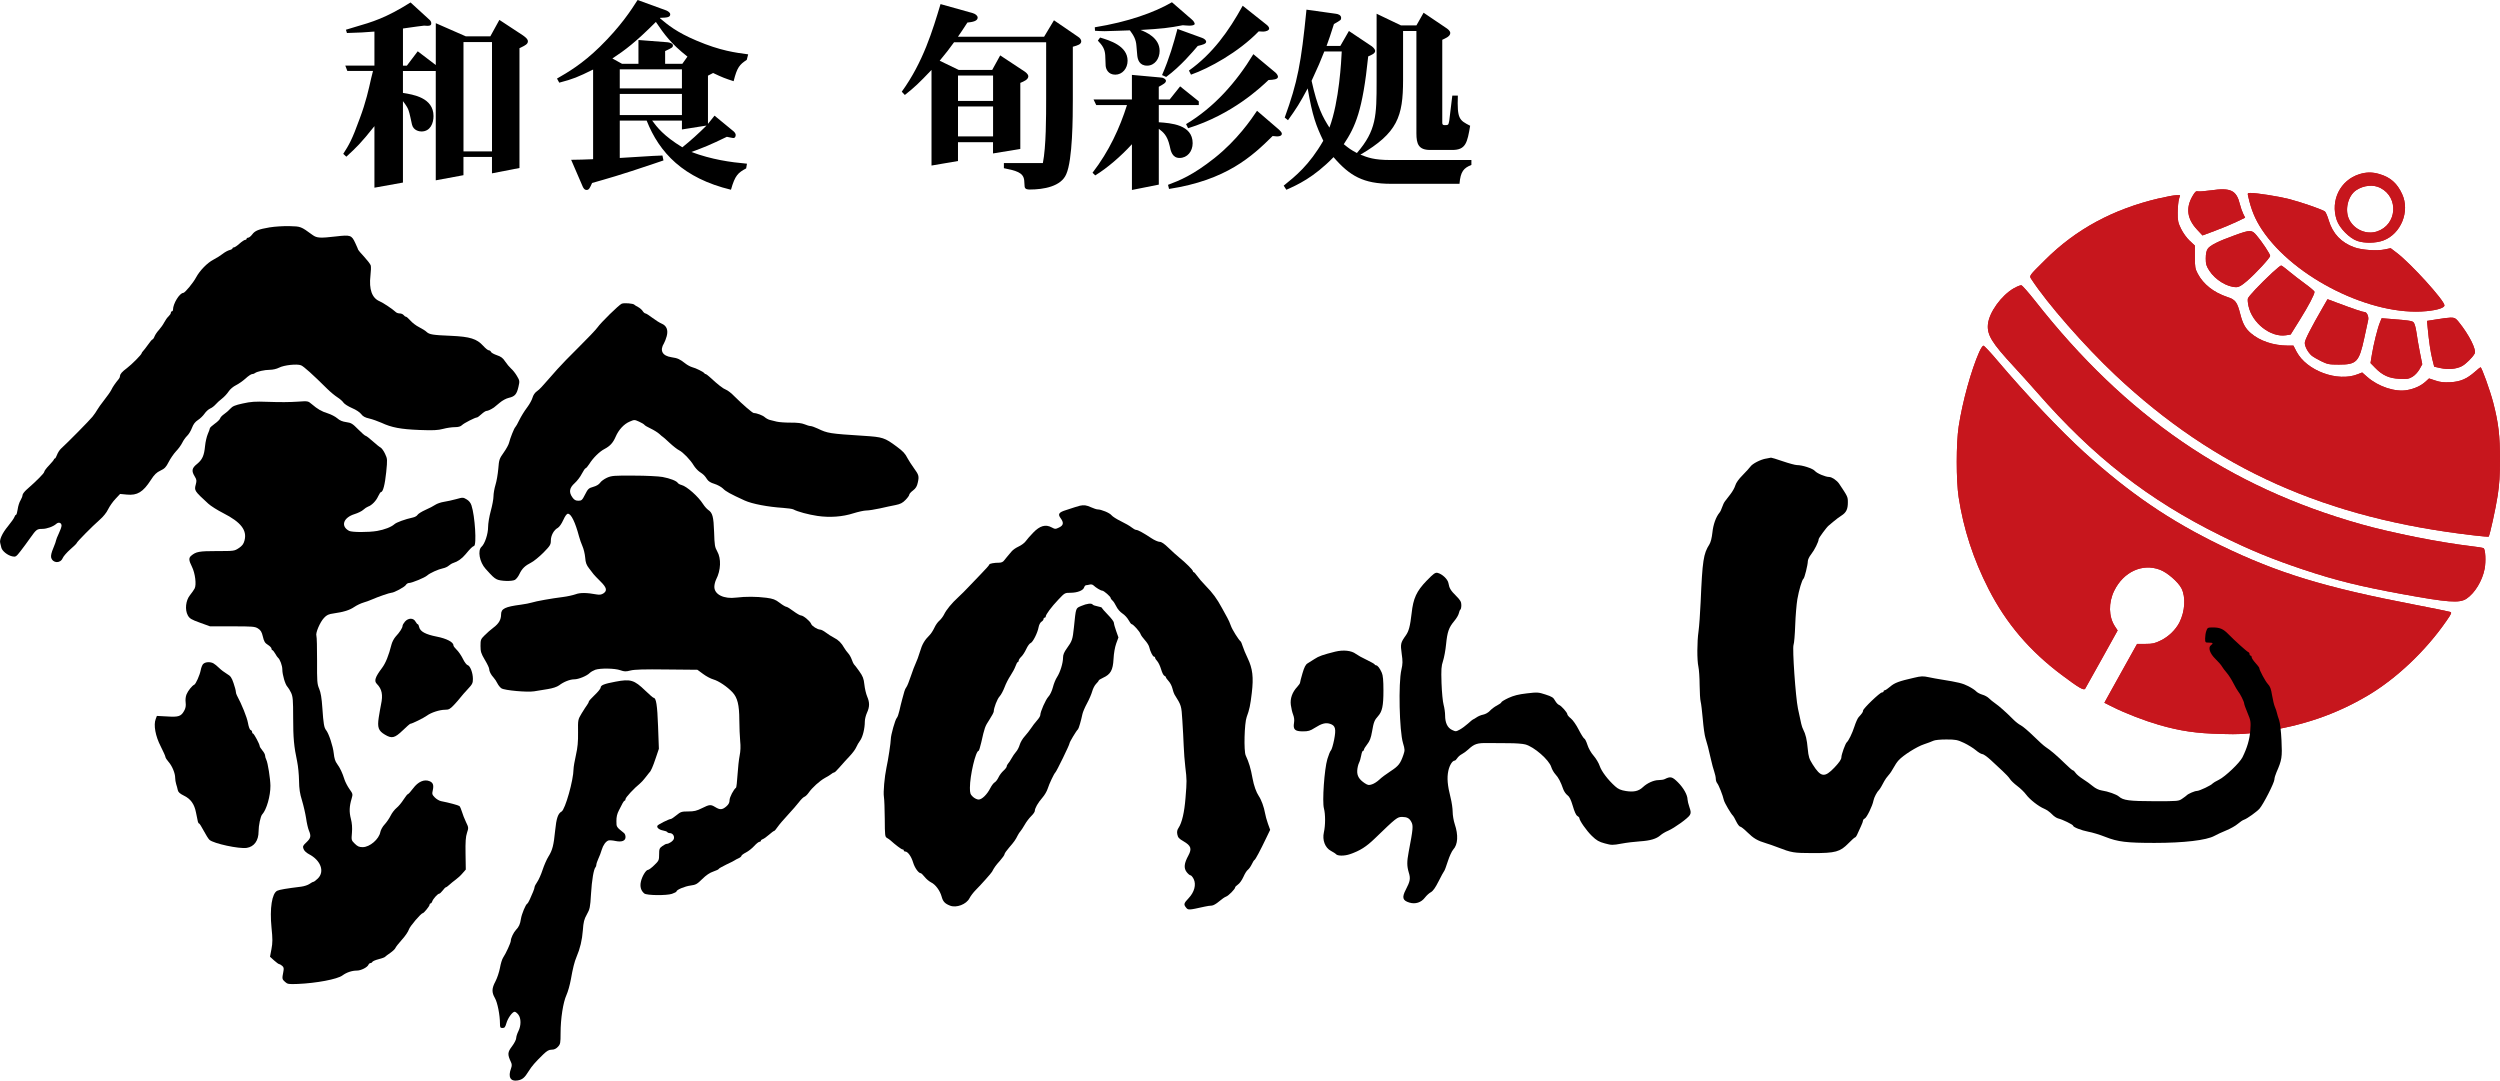
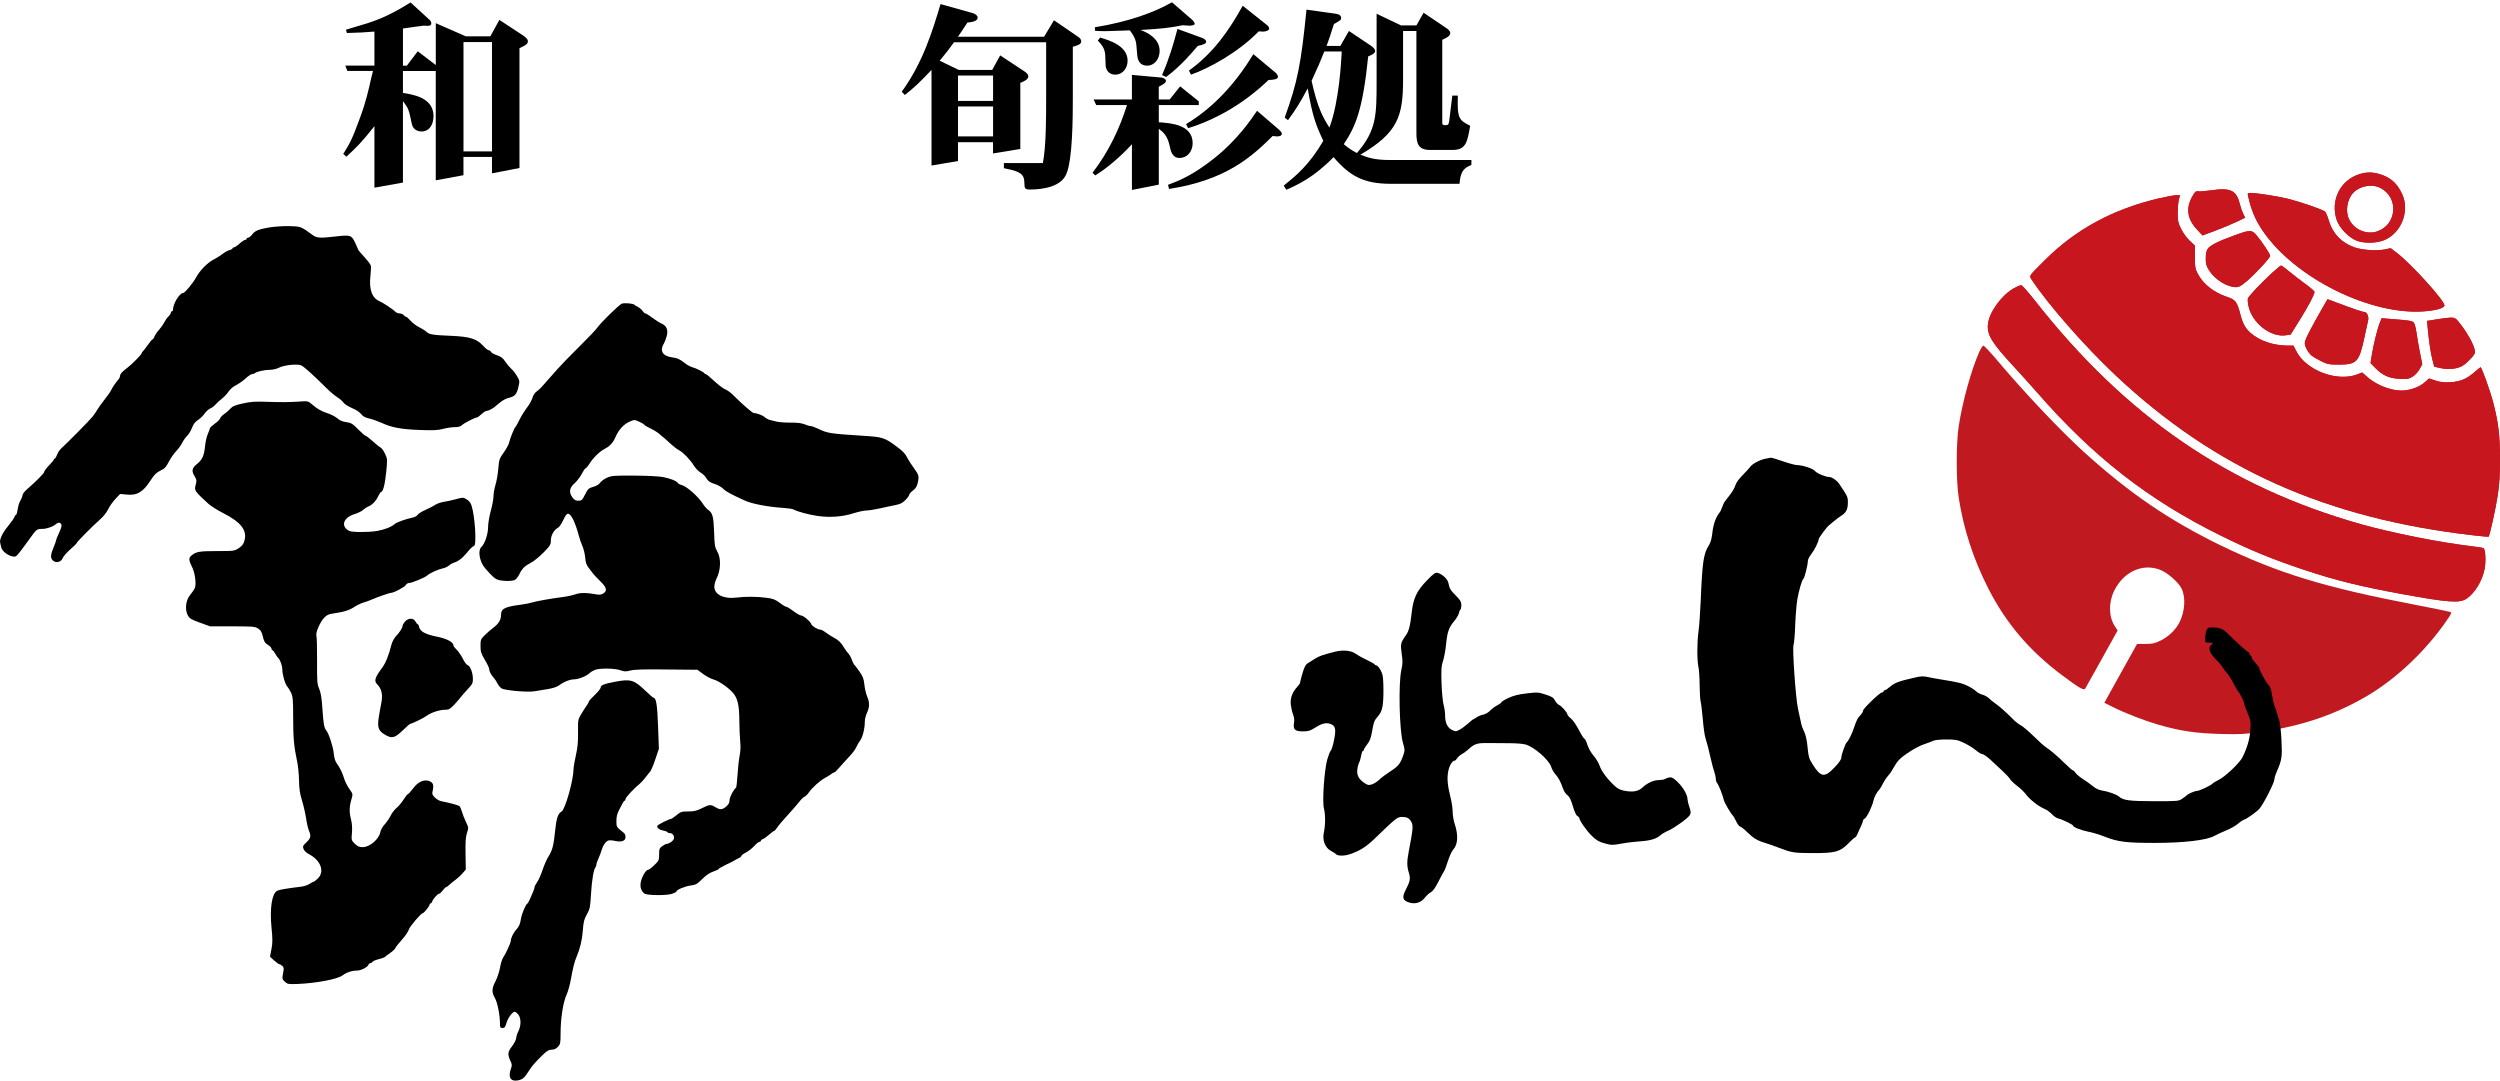
<svg xmlns="http://www.w3.org/2000/svg" id="a" data-name="レイヤー 1" viewBox="0 0 180 77.806">
  <defs>
    <style>
      .b {
        fill: #c11920;
      }

      .c {
        fill: #c7161d;
      }
    </style>
  </defs>
  <g>
    <g>
      <g>
        <path class="b" d="M169.882,12.539c-1.383.428-2.113,1.891-1.638,3.303.192.578.926,1.32,1.481,1.506.532.18,1.34.165,1.873-.033,1.275-.479,1.933-2.099,1.354-3.344-.361-.782-.84-1.204-1.631-1.438-.514-.151-.929-.151-1.44.006h0ZM171.393,13.533c1.342.694,1.188,2.656-.247,3.131-.743.248-1.61-.113-1.986-.821-.365-.686-.12-1.75.491-2.151.542-.357,1.235-.422,1.743-.159h0Z" />
        <path class="b" d="M159.165,13.707c-.407.059-.818.089-.913.07-.141-.033-.214.03-.4.358-.483.842-.379,1.624.321,2.378l.405.439.895-.334c.494-.18,1.187-.47,1.537-.638l.64-.307-.141-.286c-.078-.157-.181-.457-.232-.665-.251-1.031-.665-1.228-2.113-1.013h0Z" />
        <path class="b" d="M161.861,14.103c.218.988.503,1.682,1.006,2.441,2.307,3.466,7.909,6.243,11.833,5.859.795-.076,1.3-.239,1.3-.417,0-.348-2.422-3.019-3.439-3.787l-.434-.33-.413.088c-.578.122-1.659.048-2.205-.15-.943-.34-1.546-.976-1.838-1.934-.09-.306-.216-.594-.274-.644-.168-.138-1.757-.688-2.607-.903-.755-.191-2.296-.433-2.743-.433-.218,0-.231.013-.187.21h0Z" />
        <path class="b" d="M155.431,14.285c-3.29.774-5.976,2.225-8.187,4.433-1.178,1.169-1.151,1.131-.982,1.387,1.134,1.742,3.817,4.806,6.041,6.9,7.188,6.762,15.191,10.337,25.878,11.55.537.064.986.098.999.088.08-.076.513-2.042.653-2.961.126-.835.166-1.45.166-2.612,0-1.707-.108-2.616-.485-4.077-.228-.871-.83-2.55-.917-2.55-.02,0-.206.148-.398.321-.592.52-1.044.715-1.77.756-.485.023-.725,0-1.081-.121l-.457-.151-.247.225c-.325.298-.78.51-1.304.608-.864.169-2.093-.234-2.898-.941l-.365-.322-.322.127c-1.442.578-3.686-.253-4.405-1.627l-.225-.434h-.389c-1.06-.008-2.02-.331-2.678-.895-.39-.339-.578-.676-.755-1.361-.231-.9-.349-1.051-.95-1.249-.966-.322-1.719-.916-2.116-1.674-.186-.354-.206-.472-.206-1.207v-.814l-.373-.348c-.215-.201-.472-.558-.618-.853-.222-.454-.25-.578-.246-1.178.004-.366.042-.803.088-.96l.082-.292-.286.002c-.155.003-.722.106-1.25.233h0Z" />
        <path class="b" d="M160.949,16.922c-1.21.434-1.83.743-1.994.995-.098.147-.14.364-.14.691,0,.407.035.535.259.883.42.65,1.282,1.184,1.931,1.184.197,0,.365-.097.754-.425.626-.531,1.692-1.685,1.692-1.828,0-.132-.594-1.028-.975-1.472-.349-.413-.443-.414-1.527-.029h0Z" />
        <path class="b" d="M163.637,19.602c-.941.879-1.748,1.735-1.791,1.897-.023.086-.002.327.049.549.269,1.222,1.595,2.255,2.687,2.092l.344-.053.664-1.066c.636-1.019,1.056-1.825,1.056-2.014,0-.042-.306-.307-.679-.576-.374-.271-.9-.681-1.167-.903-.264-.227-.517-.411-.56-.411-.044,0-.313.219-.602.487h0Z" />
        <path class="b" d="M145.002,20.752c-.907.52-1.786,1.739-1.871,2.597-.076.758.282,1.34,1.866,3.047.444.481,1.186,1.302,1.658,1.841,4.062,4.658,8.027,7.75,13.249,10.33,2.133,1.053,3.711,1.7,5.964,2.452,2.306.768,4.085,1.207,7.094,1.756,3.305.605,4.114.664,4.622.333.596-.395,1.141-1.284,1.309-2.152.104-.535.06-1.407-.078-1.488-.048-.03-.458-.095-.917-.148-2.256-.268-5.663-.945-7.906-1.576-9.533-2.688-16.932-7.759-23.471-16.09-.475-.603-.916-1.101-.985-1.115-.074-.008-.31.085-.534.215h0Z" />
        <path class="b" d="M167.283,22.06c-.925,1.606-1.339,2.418-1.339,2.629,0,.262.229.678.491.912.098.083.4.262.678.398.467.228.569.251,1.288.251,1.277,0,1.45-.179,1.827-1.91.137-.626.263-1.21.282-1.304.05-.239-.095-.567-.253-.567-.137,0-.743-.204-2.037-.688l-.637-.24-.3.52h0Z" />
        <path class="b" d="M176.037,22.905c-.125.021-.473.07-.761.115l-.53.085.048.514c.097,1.007.202,1.712.333,2.248l.135.535.466.103c.553.12,1.12.067,1.521-.138.286-.147.771-.626.927-.913.142-.269-.402-1.347-1.137-2.26-.281-.348-.336-.364-1-.289h0Z" />
        <path class="b" d="M171.355,23.217c-.169.405-.455,1.559-.579,2.312l-.1.611.34.349c.526.537,1.003.753,1.75.787.547.032.661.006.929-.147.181-.11.382-.324.507-.54l.202-.363-.178-.889c-.093-.479-.198-1.074-.225-1.311-.029-.234-.097-.541-.148-.668-.108-.266-.059-.254-1.774-.398l-.599-.047-.125.304h0Z" />
        <path class="b" d="M142.508,25.337c-.58,1.304-1.208,3.581-1.484,5.371-.185,1.208-.185,3.891-.002,5.091.356,2.306,1.055,4.451,2.159,6.617,1.26,2.462,2.945,4.445,5.264,6.183,1.234.926,1.593,1.133,1.687.988.036-.058.577-1.028,1.202-2.149l1.135-2.045-.193-.293c-.458-.694-.473-1.709-.054-2.565.67-1.367,2.031-1.992,3.292-1.515.523.194,1.314.88,1.551,1.34.321.632.256,1.664-.148,2.461-.272.525-.771,1.01-1.323,1.284-.456.224-.603.257-1.123.257h-.601l-.955,1.714c-.523.948-1.054,1.898-1.178,2.119l-.222.407.608.304c.908.454,2.284.986,3.336,1.29,1.528.437,2.675.607,4.443.65,1.382.038,1.718.017,2.931-.156,2.937-.425,5.32-1.237,7.657-2.618,2.07-1.227,4.186-3.235,5.662-5.381.365-.526.388-.59.253-.635-.081-.03-1.177-.251-2.438-.496-6.571-1.26-9.938-2.285-14.065-4.285-3.701-1.797-6.558-3.745-9.824-6.697-1.732-1.573-4.205-4.182-6.277-6.629-.488-.581-.938-1.059-.994-1.059-.054,0-.191.2-.3.449h0Z" />
      </g>
      <g>
        <path class="c" d="M169.882,12.539c-1.383.428-2.113,1.891-1.638,3.303.192.578.926,1.32,1.481,1.506.532.18,1.34.165,1.873-.033,1.275-.479,1.933-2.099,1.354-3.344-.361-.782-.84-1.204-1.631-1.438-.514-.151-.929-.151-1.44.006h0ZM171.393,13.533c1.342.694,1.188,2.656-.247,3.131-.743.248-1.61-.113-1.986-.821-.365-.686-.12-1.75.491-2.151.542-.357,1.235-.422,1.743-.159h0Z" />
        <path class="c" d="M159.165,13.707c-.407.059-.818.089-.913.07-.141-.033-.214.03-.4.358-.483.842-.379,1.624.321,2.378l.405.439.895-.334c.494-.18,1.187-.47,1.537-.638l.64-.307-.141-.286c-.078-.157-.181-.457-.232-.665-.251-1.031-.665-1.228-2.113-1.013h0Z" />
        <path class="c" d="M161.861,14.103c.218.988.503,1.682,1.006,2.441,2.307,3.466,7.909,6.243,11.833,5.859.795-.076,1.3-.239,1.3-.417,0-.348-2.422-3.019-3.439-3.787l-.434-.33-.413.088c-.578.122-1.659.048-2.205-.15-.943-.34-1.546-.976-1.838-1.934-.09-.306-.216-.594-.274-.644-.168-.138-1.757-.688-2.607-.903-.755-.191-2.296-.433-2.743-.433-.218,0-.231.013-.187.21h0Z" />
        <path class="c" d="M155.431,14.285c-3.29.774-5.976,2.225-8.187,4.433-1.178,1.169-1.151,1.131-.982,1.387,1.134,1.742,3.817,4.806,6.041,6.9,7.188,6.762,15.191,10.337,25.878,11.55.537.064.986.098.999.088.08-.076.513-2.042.653-2.961.126-.835.166-1.45.166-2.612,0-1.707-.108-2.616-.485-4.077-.228-.871-.83-2.55-.917-2.55-.02,0-.206.148-.398.321-.592.52-1.044.715-1.77.756-.485.023-.725,0-1.081-.121l-.457-.151-.247.225c-.325.298-.78.51-1.304.608-.864.169-2.093-.234-2.898-.941l-.365-.322-.322.127c-1.442.578-3.686-.253-4.405-1.627l-.225-.434h-.389c-1.06-.008-2.02-.331-2.678-.895-.39-.339-.578-.676-.755-1.361-.231-.9-.349-1.051-.95-1.249-.966-.322-1.719-.916-2.116-1.674-.186-.354-.206-.472-.206-1.207v-.814l-.373-.348c-.215-.201-.472-.558-.618-.853-.222-.454-.25-.578-.246-1.178.004-.366.042-.803.088-.96l.082-.292-.286.002c-.155.003-.722.106-1.25.233h0Z" />
        <path class="c" d="M160.949,16.922c-1.21.434-1.83.743-1.994.995-.098.147-.14.364-.14.691,0,.407.035.535.259.883.42.65,1.282,1.184,1.931,1.184.197,0,.365-.097.754-.425.626-.531,1.692-1.685,1.692-1.828,0-.132-.594-1.028-.975-1.472-.349-.413-.443-.414-1.527-.029h0Z" />
        <path class="c" d="M163.637,19.602c-.941.879-1.748,1.735-1.791,1.897-.023.086-.002.327.049.549.269,1.222,1.595,2.255,2.687,2.092l.344-.053.664-1.066c.636-1.019,1.056-1.825,1.056-2.014,0-.042-.306-.307-.679-.576-.374-.271-.9-.681-1.167-.903-.264-.227-.517-.411-.56-.411-.044,0-.313.219-.602.487h0Z" />
        <path class="c" d="M145.002,20.752c-.907.52-1.786,1.739-1.871,2.597-.076.758.282,1.34,1.866,3.047.444.481,1.186,1.302,1.658,1.841,4.062,4.658,8.027,7.75,13.249,10.33,2.133,1.053,3.711,1.7,5.964,2.452,2.306.768,4.085,1.207,7.094,1.756,3.305.605,4.114.664,4.622.333.596-.395,1.141-1.284,1.309-2.152.104-.535.06-1.407-.078-1.488-.048-.03-.458-.095-.917-.148-2.256-.268-5.663-.945-7.906-1.576-9.533-2.688-16.932-7.759-23.471-16.09-.475-.603-.916-1.101-.985-1.115-.074-.008-.31.085-.534.215h0Z" />
        <path class="c" d="M167.283,22.06c-.925,1.606-1.339,2.418-1.339,2.629,0,.262.229.678.491.912.098.083.4.262.678.398.467.228.569.251,1.288.251,1.277,0,1.45-.179,1.827-1.91.137-.626.263-1.21.282-1.304.05-.239-.095-.567-.253-.567-.137,0-.743-.204-2.037-.688l-.637-.24-.3.52h0Z" />
        <path class="c" d="M176.037,22.905c-.125.021-.473.07-.761.115l-.53.085.048.514c.097,1.007.202,1.712.333,2.248l.135.535.466.103c.553.12,1.12.067,1.521-.138.286-.147.771-.626.927-.913.142-.269-.402-1.347-1.137-2.26-.281-.348-.336-.364-1-.289h0Z" />
        <path class="c" d="M171.355,23.217c-.169.405-.455,1.559-.579,2.312l-.1.611.34.349c.526.537,1.003.753,1.75.787.547.032.661.006.929-.147.181-.11.382-.324.507-.54l.202-.363-.178-.889c-.093-.479-.198-1.074-.225-1.311-.029-.234-.097-.541-.148-.668-.108-.266-.059-.254-1.774-.398l-.599-.047-.125.304h0Z" />
-         <path class="c" d="M142.508,25.337c-.58,1.304-1.208,3.581-1.484,5.371-.185,1.208-.185,3.891-.002,5.091.356,2.306,1.055,4.451,2.159,6.617,1.26,2.462,2.945,4.445,5.264,6.183,1.234.926,1.593,1.133,1.687.988.036-.058.577-1.028,1.202-2.149l1.135-2.045-.193-.293c-.458-.694-.473-1.709-.054-2.565.67-1.367,2.031-1.992,3.292-1.515.523.194,1.314.88,1.551,1.34.321.632.256,1.664-.148,2.461-.272.525-.771,1.01-1.323,1.284-.456.224-.603.257-1.123.257h-.601l-.955,1.714c-.523.948-1.054,1.898-1.178,2.119l-.222.407.608.304c.908.454,2.284.986,3.336,1.29,1.528.437,2.675.607,4.443.65,1.382.038,1.718.017,2.931-.156,2.937-.425,5.32-1.237,7.657-2.618,2.07-1.227,4.186-3.235,5.662-5.381.365-.526.388-.59.253-.635-.081-.03-1.177-.251-2.438-.496-6.571-1.26-9.938-2.285-14.065-4.285-3.701-1.797-6.558-3.745-9.824-6.697-1.732-1.573-4.205-4.182-6.277-6.629-.488-.581-.938-1.059-.994-1.059-.054,0-.191.2-.3.449h0Z" />
      </g>
    </g>
    <g>
      <path d="M19.432,16.367c-.825.142-1.071.239-1.278.519-.094.124-.223.227-.284.227-.061,0-.115.036-.115.077,0,.042-.047.08-.099.08-.059,0-.239.117-.413.272-.167.153-.35.271-.401.271-.056,0-.101.03-.101.07,0,.038-.095.095-.213.122-.117.03-.335.145-.491.269-.154.122-.445.305-.666.419-.443.227-.989.788-1.252,1.279-.206.389-.803,1.113-.923,1.118-.266.004-.74.777-.74,1.207,0,.061-.037.117-.078.117-.042,0-.076.05-.076.103,0,.062-.07.168-.163.257-.091.08-.23.274-.31.43-.079.156-.251.401-.377.541-.131.138-.274.349-.323.47-.049.13-.119.222-.148.222-.035,0-.178.169-.32.375-.143.198-.307.416-.361.467-.058.058-.103.127-.103.157,0,.088-.716.812-1.052,1.063-.36.268-.498.428-.504.573,0,.056-.036.147-.076.197-.27.328-.451.591-.547.797-.063.129-.292.458-.515.737-.221.28-.445.596-.503.705-.054.104-.212.333-.344.498-.218.272-1.791,1.866-2.259,2.291-.107.098-.239.301-.291.449-.053.147-.125.271-.161.271-.039,0-.061.023-.061.06,0,.033-.157.224-.351.428-.196.201-.349.41-.349.469,0,.098-.546.647-1.271,1.281-.154.138-.29.316-.29.389,0,.076-.066.245-.147.381-.082.127-.175.422-.203.643-.031.215-.085.401-.12.401-.038,0-.087.068-.114.153-.027.086-.24.393-.47.671-.408.492-.628.976-.552,1.21.017.059.051.203.077.319.056.25.454.569.796.638.234.051.274.026.591-.383.184-.236.501-.667.7-.95.43-.607.481-.647.867-.647.322,0,.793-.169,1.005-.364.169-.15.378-.079.378.132,0,.088-.089.334-.197.561-.107.228-.194.44-.194.483,0,.05-.091.307-.201.569-.136.321-.187.551-.157.678.107.42.664.451.833.042.05-.124.301-.41.548-.628.251-.215.457-.42.457-.449,0-.074,1.115-1.204,1.654-1.676.257-.222.502-.528.61-.759.104-.212.339-.551.524-.744l.339-.361.491.047c.747.071,1.159-.181,1.719-1.045.254-.399.414-.551.694-.682.299-.139.403-.248.59-.616.126-.248.361-.591.53-.773.174-.177.371-.454.452-.619.076-.16.234-.386.35-.495.116-.11.272-.364.35-.578.101-.265.226-.428.424-.558.157-.098.37-.304.476-.458.105-.154.284-.316.407-.372.117-.044.291-.18.388-.29.096-.112.303-.302.461-.422.155-.118.371-.349.479-.514.11-.169.339-.36.532-.454.182-.088.498-.31.686-.479.186-.175.407-.322.473-.322.071,0,.159-.029.203-.068.132-.112.7-.24,1.075-.24.209,0,.493-.065.662-.153.36-.188,1.292-.287,1.583-.172.191.073.834.65,1.894,1.701.227.225.547.487.725.602.179.113.373.283.442.389.067.098.344.272.616.39.29.121.563.304.657.433.116.16.279.251.578.316.225.053.623.194.879.307.729.342,1.388.466,2.739.519,1.005.038,1.327.021,1.703-.079.257-.07.63-.124.839-.124.255,0,.419-.045.52-.147.138-.142.948-.553,1.082-.553.036,0,.175-.104.316-.233.141-.13.305-.236.362-.236.101,0,.308-.092.54-.247.045-.032.238-.188.415-.342.188-.16.473-.316.662-.355.428-.098.565-.259.685-.783.098-.424.093-.451-.107-.788-.114-.197-.302-.433-.423-.535-.116-.104-.305-.328-.423-.507-.161-.249-.3-.357-.597-.454-.209-.072-.405-.177-.428-.242-.024-.062-.092-.11-.153-.11-.064,0-.24-.141-.403-.321-.461-.51-.951-.662-2.307-.723-1.334-.054-1.568-.095-1.77-.28-.082-.085-.321-.231-.537-.342-.221-.11-.498-.322-.631-.478-.137-.151-.275-.275-.316-.275-.042,0-.12-.051-.169-.118-.051-.064-.175-.118-.274-.118-.104,0-.231-.039-.287-.095-.216-.207-.919-.679-1.176-.785-.544-.23-.767-.856-.654-1.839.039-.319.048-.647.021-.738-.026-.091-.243-.373-.475-.626-.232-.248-.426-.476-.426-.498,0-.021-.101-.248-.216-.498-.261-.559-.339-.587-1.376-.467-1.161.135-1.387.119-1.692-.101-.856-.623-.841-.616-1.669-.64-.428-.009-1.06.03-1.403.088h0Z" />
      <path d="M44.768,21.863c-.209.091-1.512,1.367-1.753,1.718-.105.151-.704.782-1.335,1.405-.63.622-1.329,1.34-1.551,1.597-.221.256-.535.611-.69.782-.156.172-.361.404-.453.508-.091.107-.257.253-.365.328-.11.076-.234.263-.278.428-.042.162-.225.488-.4.721-.182.236-.424.634-.551.891-.123.259-.252.482-.287.51-.076.051-.377.803-.454,1.133-.028.126-.203.446-.386.702-.311.44-.336.505-.388,1.169-.035.389-.122.907-.204,1.159-.077.253-.142.626-.142.821,0,.198-.088.668-.197,1.06-.107.387-.191.9-.191,1.145,0,.51-.237,1.217-.472,1.428-.297.266-.145,1.107.29,1.587.506.561.597.647.802.755.266.136,1.085.162,1.31.042.093-.053.244-.24.325-.42.186-.392.395-.596.853-.83.185-.094.584-.42.877-.714.483-.492.532-.575.532-.865,0-.367.217-.765.501-.915.109-.064.272-.293.392-.561.14-.307.252-.457.339-.457.231,0,.529.62.798,1.635.053.2.16.508.247.703.085.184.174.559.196.815.029.377.088.534.282.783.131.169.276.363.323.42.045.061.26.284.485.507.46.451.517.678.219.874-.144.091-.273.109-.482.073-.718-.132-1.194-.136-1.521-.011-.185.065-.599.159-.922.198-.786.097-1.928.299-2.233.399-.138.045-.491.112-.781.151-1.145.15-1.425.289-1.425.702,0,.373-.163.658-.532.935-.201.153-.497.405-.656.573-.278.274-.293.322-.293.765,0,.407.042.541.309.994.173.286.313.578.313.653,0,.171.129.424.324.634.084.092.204.272.272.413.07.141.198.296.292.357.229.147,1.856.293,2.347.213.213-.038.656-.109.976-.159.373-.06.671-.16.826-.272.334-.257.786-.433,1.099-.433.295,0,.898-.244,1.107-.458.076-.076.257-.177.398-.23.369-.125,1.403-.109,1.8.032.295.103.396.109.733.021.287-.074.982-.095,2.603-.074l2.216.021.406.298c.224.169.555.345.747.398.388.112.992.522,1.37.921.366.393.493.912.496,2.005.004.508.031,1.189.061,1.505.042.383.027.74-.038,1.053-.052.26-.122.879-.152,1.37-.03.492-.079.915-.107.939-.175.125-.468.69-.468.9,0,.18-.071.31-.242.458-.286.24-.445.25-.79.038-.329-.198-.405-.192-.959.083-.379.189-.563.233-.984.233-.476,0-.546.024-.847.272-.178.148-.365.272-.411.272-.126,0-.9.389-.956.478-.079.13.111.295.4.349.148.024.284.076.308.118.024.036.107.071.182.071.198,0,.345.203.291.405-.04.156-.352.372-.54.372-.04,0-.171.074-.296.16-.203.142-.227.209-.227.598,0,.411-.017.454-.35.773-.195.192-.394.339-.454.339-.144,0-.43.472-.51.853-.08.357.005.65.248.847.168.142,1.581.157,1.986.026.179-.062.327-.136.327-.169,0-.124.601-.375,1.022-.431.375-.05.468-.103.835-.467.281-.278.545-.457.802-.541.211-.072.383-.153.383-.184,0-.03.252-.175.562-.324.315-.147.587-.283.606-.308.02-.02.137-.083.255-.135.116-.051.213-.133.213-.174,0-.044.143-.153.323-.244.18-.091.446-.301.597-.469.145-.162.32-.301.377-.301.056,0,.105-.038.105-.076,0-.044.058-.092.136-.117.076-.023.279-.166.447-.315.172-.153.339-.275.372-.275.033,0,.142-.13.253-.293.107-.157.446-.553.746-.874.298-.322.662-.738.798-.92.135-.177.309-.349.383-.372.072-.024.206-.153.304-.292.251-.364.786-.848,1.175-1.066.189-.097.391-.227.461-.284.068-.064.156-.107.198-.107.042,0,.229-.18.42-.407.196-.227.507-.569.706-.777.194-.204.407-.49.463-.628.059-.142.188-.361.287-.494.182-.251.334-.858.334-1.355,0-.169.069-.448.153-.634.198-.431.202-.741.015-1.178-.079-.184-.169-.567-.2-.859-.045-.431-.109-.596-.377-.971-.176-.248-.347-.473-.377-.49-.026-.023-.096-.175-.154-.337-.059-.165-.174-.369-.265-.463-.089-.094-.209-.263-.279-.38-.201-.355-.416-.572-.737-.731-.169-.088-.433-.253-.585-.372-.15-.114-.332-.212-.405-.212-.194,0-.603-.257-.653-.41-.061-.186-.563-.607-.727-.607-.074,0-.318-.141-.545-.31-.225-.171-.459-.315-.514-.315-.057,0-.27-.124-.479-.286-.316-.24-.472-.299-.964-.365-.706-.091-1.502-.094-2.157-.012-.896.118-1.584-.221-1.584-.774,0-.16.06-.393.13-.534.34-.653.373-1.505.078-2.018-.173-.304-.196-.446-.225-1.39-.038-1.113-.112-1.388-.428-1.6-.098-.07-.263-.253-.367-.417-.345-.547-1.171-1.276-1.548-1.373-.122-.032-.237-.097-.27-.147-.088-.148-.552-.328-1.098-.431-.269-.05-1.196-.098-2.062-.098-1.438-.011-1.61.006-1.943.153-.201.094-.423.253-.493.363-.082.118-.266.232-.491.292-.331.092-.386.147-.59.551-.206.408-.253.449-.484.449-.196,0-.3-.059-.428-.24-.27-.378-.22-.684.164-1.026.177-.16.407-.458.516-.68.112-.215.232-.392.272-.392.035,0,.157-.141.261-.303.272-.44.743-.904,1.102-1.087.39-.204.61-.442.797-.877.216-.504.603-.923,1.014-1.093.331-.144.346-.144.67.002.184.08.358.188.384.227.026.048.232.169.46.274.225.107.507.283.627.393.117.11.231.206.246.206.014,0,.232.192.482.428.251.234.563.479.692.538.28.141.809.688,1.044,1.083.093.154.287.371.42.463.311.207.372.274.547.542.091.142.26.249.526.327.217.067.492.218.613.334.209.215.529.39,1.566.865.54.245,1.669.46,2.767.531.335.024.671.071.74.109.29.162,1.1.377,1.732.47.885.13,1.81.064,2.595-.191.343-.106.761-.2.927-.2.164,0,.606-.07.976-.151.366-.083.873-.195,1.121-.24.352-.071.512-.153.721-.369.151-.154.271-.319.271-.38,0-.053.12-.191.269-.301.202-.156.289-.295.35-.588.098-.449.07-.535-.298-1.042-.157-.218-.347-.511-.431-.667-.193-.375-.327-.516-.787-.858-.879-.652-1.005-.693-2.402-.782-2.453-.156-2.584-.181-3.289-.52-.211-.097-.442-.181-.513-.181-.075,0-.271-.056-.434-.126-.207-.086-.519-.124-1.001-.121-.388.002-.839-.03-1.014-.073-.169-.044-.399-.1-.502-.125-.102-.027-.263-.115-.348-.191-.141-.133-.584-.301-.793-.301-.095,0-.84-.646-1.396-1.205-.213-.224-.479-.426-.601-.473-.209-.076-.575-.36-1.13-.874-.148-.136-.302-.254-.336-.254-.036,0-.073-.018-.088-.051-.04-.091-.628-.386-.885-.445-.126-.035-.35-.153-.507-.278-.389-.306-.536-.373-.973-.437-.671-.098-.877-.482-.546-1.015.054-.094.142-.316.192-.502.119-.445-.007-.755-.366-.906-.141-.058-.437-.245-.666-.417-.224-.172-.449-.315-.496-.315-.051,0-.143-.08-.204-.174-.06-.095-.213-.228-.339-.292-.124-.064-.243-.138-.26-.163-.07-.091-.737-.145-.9-.074h0Z" />
      <path d="M17.484,29.049c-.559.121-.743.2-.896.373-.109.122-.302.292-.444.389-.141.097-.271.23-.293.311-.022.079-.197.253-.393.389-.193.138-.35.284-.35.331,0,.041-.065.221-.144.402-.079.181-.171.567-.199.867-.067.699-.197.983-.584,1.299-.37.296-.406.498-.16.895.139.23.148.301.076.573-.119.443-.107.464.901,1.388.175.162.662.47,1.084.684,1.268.646,1.722,1.233,1.521,1.971-.067.253-.166.38-.412.544-.318.21-.339.212-1.577.212-1.271,0-1.502.042-1.849.337-.187.154-.175.334.052.785.237.472.34,1.307.195,1.576-.056.106-.206.321-.339.485-.302.38-.373,1.042-.149,1.449.126.225.25.301.873.525l.726.263h1.6c1.458,0,1.626.012,1.851.151.201.13.271.247.352.585.082.354.147.463.362.596.141.086.26.213.26.271,0,.062.027.109.061.109.035,0,.129.117.207.253.078.141.169.274.2.293.138.104.312.57.312.847,0,.38.208,1.084.365,1.243.067.071.19.268.269.439.125.274.146.528.146,1.774,0,1.467.054,2.08.289,3.181.067.322.128.935.134,1.366.009.6.058.929.217,1.44.11.367.24.936.292,1.272.046.334.137.727.198.873.172.407.144.551-.172.853-.257.24-.28.29-.213.479.044.127.2.275.386.374.857.442,1.157,1.257.645,1.756-.138.136-.279.24-.318.24-.042,0-.161.064-.278.148-.117.082-.376.169-.594.198-1.047.129-1.576.216-1.733.295-.379.183-.549,1.27-.412,2.648.084.827.084,1.093-.004,1.556l-.104.547.295.268c.164.147.327.265.365.265.042,0,.137.056.218.125.117.1.133.177.077.452-.093.473-.088.51.126.7.18.165.25.175.92.15,1.334-.056,2.851-.34,3.215-.613.296-.219.684-.349,1.042-.349.298,0,.762-.24.833-.425.025-.065.096-.117.147-.117.056,0,.114-.042.13-.083.017-.045.215-.135.449-.194.234-.056.441-.136.467-.171.027-.032.196-.162.376-.283.176-.124.346-.283.368-.351.025-.07.232-.336.464-.594.236-.256.461-.588.51-.746.068-.225.874-1.168.994-1.168.078,0,.492-.508.492-.602,0-.05.033-.1.074-.1.038,0,.095-.07.118-.145.058-.18.396-.557.501-.557.043,0,.154-.101.253-.231.1-.136.199-.233.234-.233.032,0,.141-.083.245-.177.107-.1.305-.259.454-.369.145-.103.368-.307.495-.46l.235-.268-.018-1.139c-.015-.862.011-1.227.105-1.506.12-.36.118-.381-.076-.782-.106-.227-.24-.557-.29-.741-.051-.175-.132-.361-.18-.405-.075-.059-.755-.245-1.326-.354-.122-.024-.324-.142-.444-.263-.191-.197-.211-.249-.15-.508.087-.38.024-.563-.231-.665-.383-.159-.824.035-1.184.519-.169.226-.333.411-.372.411-.036,0-.175.177-.316.395-.136.216-.361.487-.504.602-.144.117-.334.367-.429.563-.098.195-.288.472-.43.625-.141.145-.278.398-.307.544-.092.516-.763,1.09-1.269,1.09-.254,0-.367-.047-.57-.247-.25-.247-.252-.259-.206-.785.03-.371.005-.693-.076-1.007-.129-.496-.115-.891.053-1.452.095-.325.091-.348-.156-.69-.138-.197-.296-.502-.356-.682-.153-.49-.318-.835-.527-1.122-.141-.183-.211-.407-.249-.78-.054-.505-.354-1.415-.546-1.655-.147-.174-.197-.47-.272-1.59-.05-.738-.115-1.121-.231-1.397-.147-.343-.157-.525-.151-2.025.004-.907-.018-1.714-.048-1.788-.075-.194.256-.975.549-1.287.197-.212.324-.271.708-.324.708-.1,1.127-.23,1.472-.464.175-.118.467-.259.663-.316.194-.058.47-.16.623-.227.405-.181,1.269-.479,1.388-.479.186,0,.963-.42,1.039-.561.042-.076.147-.141.225-.141.203,0,1.137-.384,1.308-.54.191-.174.811-.452,1.133-.516.148-.027.34-.115.422-.192.087-.077.231-.165.333-.197.31-.095.616-.308.874-.62.359-.433.491-.559.614-.602.198-.06.067-2.16-.185-2.92-.061-.191-.187-.343-.353-.437-.248-.147-.272-.147-.739-.017-.267.073-.667.163-.892.197s-.499.132-.62.213c-.12.085-.442.251-.714.37-.275.124-.526.283-.568.358-.037.07-.185.157-.327.186-.56.122-1.196.352-1.338.487-.225.2-.712.389-1.242.482-.624.106-1.81.103-2.019-.006-.625-.334-.419-.956.399-1.208.243-.076.529-.216.628-.313.1-.094.253-.194.339-.225.253-.082.578-.408.723-.736.08-.171.173-.315.211-.315.142,0,.28-.525.374-1.438.089-.912.089-.945-.083-1.311-.091-.2-.242-.411-.32-.452-.082-.039-.343-.251-.576-.461-.234-.215-.463-.384-.504-.384-.046,0-.284-.212-.538-.467-.406-.413-.5-.469-.852-.519-.28-.038-.474-.119-.653-.278-.137-.119-.448-.28-.683-.355-.449-.139-.725-.298-1.159-.668-.263-.222-.273-.225-.976-.175q-.866.062-2.188.014c-.896-.035-1.218-.012-1.794.118h0Z" />
      <path d="M127.161,33.017c-.395.062-.983.367-1.126.573-.065.092-.315.365-.561.617-.285.286-.477.555-.531.743-.044.157-.203.443-.354.635-.153.197-.325.423-.389.505-.069.088-.157.274-.207.428-.049.154-.132.331-.189.393-.255.306-.453.859-.51,1.426-.042.39-.12.699-.219.861-.428.674-.5,1.151-.628,4.144-.036.82-.104,1.762-.152,2.105-.112.779-.113,2.084-.01,2.554.045.201.086.791.088,1.32.006.531.038,1.063.074,1.193.036.127.104.696.154,1.261.046.569.132,1.181.193,1.366.12.375.228.794.402,1.567.064.289.166.667.228.843.062.181.113.413.113.52,0,.109.043.251.102.321.114.139.404.871.479,1.216.047.201.529,1.019.666,1.134.023.017.128.203.224.402.1.204.229.373.284.373.059,0,.293.184.52.41.44.434.732.607,1.348.788.211.064.587.194.819.286,1.028.398,1.154.416,2.534.422,1.65.003,1.972-.089,2.582-.712.22-.228.433-.416.467-.416.039,0,.117-.112.175-.252.061-.142.175-.39.256-.56.082-.175.147-.349.147-.402,0-.05.051-.115.115-.142.143-.051.564-.91.634-1.295.045-.233.256-.634.411-.779.049-.044.222-.333.371-.629.059-.114.192-.297.299-.416.106-.113.271-.357.364-.538.09-.177.258-.425.369-.543.337-.369,1.31-.982,1.826-1.151.262-.088.564-.201.668-.251.11-.058.501-.095.938-.095.678,0,.794.024,1.277.248.29.138.677.378.852.528.179.154.389.277.468.277.078,0,.346.191.59.414.24.23.632.59.857.797.228.209.469.466.535.576.067.112.303.339.529.508.226.169.51.445.633.613.269.364.901.858,1.311,1.027.164.066.419.249.55.389.138.15.345.287.472.315.272.059,1.053.439,1.053.514,0,.106.6.339,1.09.433.28.048.836.216,1.242.378.898.354,1.525.43,3.538.43,2.113,0,3.741-.194,4.303-.505.174-.098.553-.272.856-.396.302-.124.672-.333.832-.472.156-.136.361-.275.463-.304.209-.071.896-.561,1.098-.786.281-.321,1.073-1.874,1.075-2.111,0-.101.067-.328.147-.508.393-.895.42-1.086.362-2.299-.033-.681-.104-1.283-.172-1.464-.065-.177-.135-.404-.156-.51-.02-.104-.087-.309-.148-.44-.06-.139-.148-.511-.203-.839-.072-.457-.14-.637-.298-.802-.178-.186-.622-1.01-.622-1.163,0-.027-.122-.189-.271-.354-.15-.165-.276-.351-.276-.414,0-.066-.034-.118-.076-.118-.045,0-.078-.047-.078-.114,0-.059-.038-.118-.084-.136-.104-.033-.975-.82-1.432-1.287-.377-.387-.619-.492-1.133-.492-.352,0-.381.018-.462.245-.049.136-.087.381-.087.547,0,.289.012.301.272.301.299,0,.337.051.141.194-.217.162-.07.596.335.987.196.186.402.425.462.532.059.103.219.319.351.466.131.151.344.484.47.735.126.249.281.516.34.587.144.163.439.753.439.879,0,.056.11.366.245.685.231.549.242.626.197,1.264-.048.643-.228,1.255-.566,1.933-.203.402-1.235,1.385-1.694,1.612-.229.112-.425.231-.447.263-.083.127-.956.542-1.136.542-.157,0-.634.206-.737.318-.018.024-.16.129-.308.23-.269.191-.289.191-2.027.191-1.807-.004-2.233-.06-2.541-.334-.175-.157-.787-.372-1.253-.442-.196-.03-.439-.148-.622-.301-.16-.141-.491-.37-.716-.516-.227-.144-.471-.346-.534-.448-.065-.098-.151-.18-.191-.18-.04,0-.291-.215-.566-.487-.543-.535-1.053-.973-1.394-1.192-.12-.076-.513-.429-.873-.786-.359-.352-.772-.703-.911-.773-.141-.07-.39-.263-.544-.422-.499-.502-1.037-.983-1.31-1.166-.148-.103-.355-.268-.45-.366-.095-.097-.31-.215-.477-.259-.164-.049-.36-.151-.437-.233-.075-.088-.328-.253-.57-.377-.403-.207-.726-.286-1.965-.484-.234-.035-.639-.11-.891-.163-.396-.085-.538-.083-1.052.041-1.082.245-1.402.366-1.714.637-.163.139-.343.263-.388.263-.048,0-.088.033-.088.077,0,.039-.053.079-.118.079-.147,0-1.36,1.165-1.36,1.307,0,.104-.065.197-.327.484-.071.079-.206.386-.299.676-.155.479-.415,1.012-.546,1.122-.1.083-.389.883-.389,1.077,0,.151-.141.36-.493.735-.717.753-.985.718-1.576-.219-.256-.407-.299-.553-.354-1.131-.06-.661-.144-1.028-.334-1.401-.092-.177-.141-.377-.369-1.484-.172-.83-.414-4.332-.319-4.589.045-.112.098-.749.12-1.414.023-.661.094-1.508.154-1.869.117-.668.337-1.413.442-1.481.076-.05.313-1.007.313-1.263,0-.107.104-.328.234-.49.243-.307.545-.912.545-1.09,0-.089.585-.883.726-.986.032-.026.192-.157.349-.293.156-.136.415-.327.562-.42.35-.222.466-.463.466-.951,0-.404-.004-.413-.631-1.351-.16-.236-.525-.481-.709-.481-.272,0-.884-.259-1.031-.433-.158-.18-.902-.425-1.305-.425-.109,0-.566-.122-1.009-.274-.443-.153-.826-.268-.847-.26-.024.005-.18.035-.352.068h0Z" />
-       <path d="M77.74,36.416c-.087.024-.242.064-.352.103-.105.039-.395.13-.639.209-.52.16-.602.29-.379.588.236.322.202.514-.119.665-.255.124-.286.124-.539-.012-.432-.233-.846-.115-1.326.387-.214.222-.455.497-.541.62-.081.115-.308.284-.504.374-.196.092-.413.24-.482.327-.074.088-.205.245-.302.354-.096.107-.215.259-.274.337-.055.083-.192.145-.318.145-.383,0-.734.064-.734.135,0,.036-.274.349-.605.684-.328.339-.746.776-.923.963-.175.192-.489.501-.7.697-.485.446-.862.904-1.029,1.248-.072.148-.227.351-.339.449-.116.094-.28.328-.368.528-.092.192-.241.422-.337.514-.356.349-.539.659-.695,1.198-.091.302-.222.664-.299.817-.076.154-.234.572-.354.935-.122.37-.263.72-.315.783-.055.065-.121.203-.15.312-.028.109-.098.366-.161.582-.058.216-.15.581-.2.817-.053.234-.135.469-.188.517-.114.113-.429,1.233-.429,1.517,0,.239-.192,1.524-.314,2.06-.139.659-.24,1.774-.183,2.107.029.169.056.888.061,1.588.006,1.189.017,1.287.157,1.366.088.05.199.124.253.177.343.313.792.652.867.652.055,0,.092.026.092.074,0,.044.047.077.104.077.186,0,.438.357.567.786.114.387.394.776.554.776.036,0,.157.119.277.266.117.151.33.327.47.398.31.148.636.59.752,1.016.097.358.23.508.607.655.458.18,1.178-.094,1.4-.535.079-.156.281-.422.453-.594.395-.398,1.11-1.201,1.171-1.314.154-.298.271-.46.567-.788.181-.206.33-.414.33-.469,0-.058.15-.274.335-.485.345-.395.465-.562.62-.88.053-.106.141-.237.194-.293.054-.059.19-.268.305-.467.112-.204.323-.478.466-.619.141-.136.262-.306.262-.374,0-.194.223-.585.541-.95.163-.185.332-.476.39-.665.101-.33.454-1.072.543-1.151.088-.071,1.022-1.989,1.022-2.095,0-.094.498-.924.614-1.022.051-.042.225-.637.319-1.095.031-.148.18-.496.333-.776.153-.28.318-.667.37-.858.053-.195.175-.433.281-.54.101-.098.187-.209.187-.24,0-.03.141-.117.318-.2.538-.243.708-.547.749-1.345.02-.411.098-.852.193-1.119l.161-.437-.164-.463c-.091-.251-.164-.52-.164-.596,0-.076-.192-.331-.429-.572-.236-.242-.43-.461-.43-.499,0-.027-.139-.08-.312-.109-.169-.03-.328-.088-.353-.124-.075-.119-.417-.08-.815.092-.422.183-.387.079-.541,1.568-.089.85-.125.959-.506,1.488-.199.271-.275.464-.275.668,0,.392-.206,1.054-.431,1.401-.104.153-.24.492-.302.743-.068.263-.205.551-.323.671-.194.207-.582,1.08-.582,1.325,0,.067-.108.247-.244.393-.133.148-.321.395-.421.55-.104.154-.305.416-.453.579-.151.163-.311.433-.364.613-.051.181-.169.405-.269.513-.094.107-.243.322-.321.469-.082.148-.193.322-.246.372-.054.058-.099.153-.099.207,0,.053-.107.192-.232.304-.125.112-.289.325-.361.484-.072.154-.196.316-.274.357-.079.044-.218.227-.309.405-.236.469-.608.833-.851.833-.104,0-.291-.088-.408-.198-.184-.172-.215-.262-.215-.652,0-.886.417-2.656.623-2.656.032,0,.117-.277.194-.608.242-1.075.266-1.147.584-1.632.172-.263.315-.531.315-.591,0-.257.251-.909.422-1.09.102-.109.263-.41.355-.655.091-.251.285-.628.428-.841.147-.222.306-.519.364-.684.058-.163.127-.292.163-.292.03,0,.064-.051.064-.104,0-.059.081-.181.18-.274.103-.094.263-.34.363-.557.101-.219.24-.408.313-.433.156-.047.507-.735.578-1.146.028-.162.12-.337.204-.39.088-.054.152-.139.152-.197,0-.054.036-.095.08-.095.039,0,.078-.041.078-.086,0-.139.418-.703.915-1.222.45-.476.461-.485.862-.485.498,0,.914-.165.984-.38.029-.094.093-.165.147-.165.051,0,.163-.023.257-.045.093-.029.209-.003.272.058.172.165.526.38.634.38.115.003.607.431.607.535,0,.038.054.112.124.174.068.053.191.243.277.422.088.188.274.401.44.511.163.104.357.316.445.479.088.163.187.292.225.292.101,0,.579.528.637.709.025.086.172.287.314.442.143.157.284.38.307.485.068.312.26.702.348.702.044,0,.08.035.08.08,0,.047.063.151.154.245.084.095.209.352.277.585.067.233.169.44.235.467.061.023.11.07.11.104,0,.041.088.163.197.281.109.117.231.351.272.526.044.18.11.373.15.437.5.8.498.789.566,1.869.039.581.082,1.41.098,1.835.015.426.067,1.113.116,1.518.113.938.113,1.009.015,2.22-.082,1.048-.257,1.791-.498,2.155-.104.154-.131.284-.092.478.042.222.12.31.447.496.539.315.613.531.349,1.021-.308.566-.343.898-.129,1.189.098.127.224.238.281.238.052,0,.16.127.232.274.19.399.048.936-.365,1.372-.355.373-.373.452-.178.688.146.18.2.174,1.323-.077.187-.042.414-.076.518-.076.102,0,.338-.136.526-.299.19-.163.417-.322.507-.349.169-.054.654-.544.654-.667,0-.036.095-.13.202-.203.113-.071.287-.318.39-.546.099-.227.243-.463.326-.517.076-.059.201-.236.275-.389.073-.157.16-.298.194-.312.069-.027.408-.661.877-1.642l.255-.531-.162-.448c-.087-.249-.18-.584-.208-.761-.07-.414-.267-.96-.449-1.224-.181-.266-.355-.756-.448-1.264-.131-.731-.26-1.153-.494-1.661-.145-.307-.095-2.32.07-2.763.2-.543.261-.829.369-1.741.133-1.116.061-1.747-.293-2.485-.146-.304-.31-.693-.361-.867-.055-.169-.119-.33-.147-.348-.152-.121-.622-.874-.709-1.14-.055-.165-.173-.433-.257-.576-.086-.151-.261-.467-.386-.702-.348-.649-.666-1.08-1.165-1.588-.246-.251-.522-.573-.622-.721-.104-.147-.207-.263-.24-.263-.033,0-.058-.027-.058-.071,0-.086-.543-.628-.974-.972-.167-.13-.513-.451-.765-.69-.319-.311-.521-.451-.658-.451-.109,0-.377-.117-.596-.263-.568-.377-.967-.596-1.092-.596-.063,0-.207-.079-.331-.18-.121-.101-.464-.296-.767-.443-.305-.148-.605-.339-.681-.434-.131-.169-.739-.419-1.003-.419-.076,0-.279-.07-.467-.153-.337-.153-.502-.175-.812-.112h0Z" />
      <path d="M102.722,41.806c-.731.758-.97,1.27-1.086,2.356-.107.923-.201,1.288-.423,1.595-.368.514-.39.611-.291,1.311.079.546.077.725-.022,1.155-.223.957-.147,4.406.116,5.277.137.46.14.526.03.847-.216.629-.352.806-.917,1.174-.31.2-.679.475-.822.617-.144.138-.383.292-.524.334-.224.076-.294.065-.519-.08-.403-.269-.561-.525-.544-.904.01-.189.065-.431.123-.549.061-.117.135-.371.164-.548.029-.178.088-.33.126-.33.039,0,.07-.041.07-.089,0-.045.107-.221.236-.384.181-.228.267-.446.349-.921.115-.675.171-.818.435-1.109.297-.333.384-.741.384-1.833,0-.742-.033-1.104-.119-1.292-.139-.321-.303-.531-.411-.531-.048,0-.088-.03-.104-.067-.014-.039-.27-.178-.575-.327-.302-.139-.647-.333-.78-.431-.315-.24-.888-.301-1.481-.16-.879.221-1.186.324-1.49.529-.164.103-.391.251-.498.313-.145.086-.239.271-.37.714-.096.327-.175.632-.175.678,0,.049-.089.175-.197.293-.365.39-.529.85-.467,1.317.03.233.105.546.169.705.069.175.094.386.06.572-.081.479.06.619.629.619.398,0,.535-.039.856-.247.513-.325.791-.399,1.115-.295.384.127.441.36.286,1.155-.074.367-.174.706-.228.756-.055.05-.172.337-.256.622-.219.726-.381,3.069-.248,3.556.111.413.111,1.225-.004,1.723-.125.555.082,1.104.502,1.331.172.094.334.195.361.23.104.147.616.151,1.021.009.726-.251,1.169-.535,1.785-1.13,1.552-1.499,1.616-1.55,1.972-1.55.352.005.515.094.657.361.144.274.126.485-.19,2.14-.136.729-.136,1.025.005,1.503.135.434.102.623-.218,1.239-.289.559-.23.776.261.924.435.132.853-.005,1.124-.365.115-.147.307-.325.426-.384.148-.08.324-.325.562-.8.187-.371.367-.705.397-.729.029-.024.144-.333.259-.694.114-.358.289-.737.388-.845.337-.361.377-1.042.11-1.831-.08-.239-.15-.643-.15-.883,0-.234-.067-.703-.152-1.033-.223-.883-.266-1.413-.162-1.915.087-.41.296-.744.462-.744.039,0,.124-.082.181-.175.064-.1.21-.227.336-.292.126-.068.325-.209.456-.333.436-.408.648-.476,1.411-.464.39.003,1.072.011,1.535.011.458,0,.978.038,1.161.089.634.167,1.718,1.116,1.872,1.631.049.16.181.392.295.517.218.233.383.543.567,1.077.058.16.193.355.305.435.144.103.243.307.383.774.117.407.234.662.325.715.076.041.144.11.144.145,0,.18.522.924.903,1.292.337.328.512.428.932.54.488.133.561.133,1.192.017.377-.071.97-.141,1.339-.165.743-.048,1.186-.18,1.481-.442.109-.097.35-.242.546-.322.466-.203,1.448-.912,1.568-1.134.082-.153.076-.249-.034-.561-.074-.21-.131-.457-.135-.553-.002-.321-.284-.829-.688-1.234-.415-.414-.536-.445-.959-.233-.073.038-.274.07-.438.07-.344,0-.819.213-1.131.508-.307.289-.654.367-1.224.278-.366-.059-.553-.139-.771-.337-.516-.46-.982-1.077-1.112-1.461-.064-.204-.267-.543-.438-.74-.187-.213-.369-.535-.447-.783-.074-.231-.172-.435-.226-.454-.052-.023-.232-.304-.403-.641-.169-.337-.42-.694-.56-.806-.141-.11-.256-.247-.256-.296,0-.132-.444-.632-.607-.685-.072-.024-.196-.157-.278-.302-.12-.227-.225-.292-.688-.442-.513-.168-.588-.172-1.349-.083-.602.068-.938.156-1.32.33-.282.132-.51.271-.51.31,0,.038-.139.142-.312.23-.172.086-.404.263-.514.383-.119.13-.318.243-.485.277-.153.029-.372.121-.485.204-.12.08-.229.145-.25.145-.017,0-.177.129-.355.293-.181.163-.447.357-.601.439-.267.145-.29.145-.551.021-.329-.157-.499-.513-.499-1.051,0-.203-.049-.547-.108-.759-.061-.215-.126-.906-.15-1.553-.031-1.007-.016-1.228.107-1.599.078-.237.181-.78.221-1.205.091-.909.198-1.205.593-1.68.158-.186.302-.431.327-.557.026-.126.076-.242.114-.265.035-.026.065-.166.065-.322,0-.227-.07-.351-.358-.641-.414-.41-.51-.575-.57-.935-.049-.287-.452-.664-.784-.743-.166-.036-.286.05-.783.563h0Z" />
      <path d="M29.158,44.754c-.093.107-.175.251-.175.312,0,.138-.201.454-.497.77-.115.132-.247.373-.293.55-.209.823-.426,1.36-.69,1.71-.488.647-.583.93-.375,1.139.375.381.457.791.304,1.496-.037.181-.113.602-.163.929-.109.72-.023.957.443,1.234.496.298.702.251,1.27-.292.281-.271.529-.49.562-.49.116,0,.962-.416,1.191-.585.308-.227.921-.425,1.31-.425.268,0,.355-.047.632-.337.177-.186.389-.431.476-.547.088-.115.321-.384.525-.6.331-.352.371-.434.371-.735,0-.439-.196-.95-.382-.995-.079-.023-.231-.224-.343-.46-.114-.231-.308-.517-.44-.641-.132-.127-.238-.268-.238-.324,0-.234-.498-.49-1.208-.628-.795-.157-1.186-.366-1.258-.682-.023-.118-.069-.21-.105-.21-.033,0-.101-.088-.163-.194-.144-.268-.514-.268-.754.006h0Z" />
-       <path d="M14.622,47.812c-.061.07-.141.271-.169.436-.067.357-.354,1.004-.468,1.053-.147.059-.448.431-.554.693-.064.154-.091.386-.064.587.029.242,0,.407-.112.605-.221.393-.4.454-1.232.398l-.728-.038-.084.225c-.167.428-.021,1.23.361,1.969.187.37.339.708.339.762,0,.054.102.216.231.361.26.299.471.814.471,1.145,0,.117.031.316.069.439.042.126.095.321.118.437.034.159.148.256.461.413.472.23.737.608.851,1.206.129.679.154.783.217.783.033,0,.188.239.338.529.153.29.34.588.417.656.305.268,2.138.662,2.684.576.53-.083.849-.523.849-1.178,0-.437.141-1.104.261-1.231.312-.333.599-1.334.592-2.066-.005-.504-.187-1.655-.294-1.862-.05-.095-.091-.24-.091-.316s-.087-.237-.196-.364c-.105-.126-.192-.265-.192-.313,0-.132-.414-.906-.485-.906-.034,0-.061-.044-.061-.104,0-.064-.048-.129-.112-.151-.061-.018-.143-.247-.188-.514-.07-.393-.439-1.316-.797-1.978-.039-.07-.075-.195-.075-.266,0-.073-.071-.343-.163-.61-.137-.405-.209-.513-.481-.67-.179-.106-.426-.292-.562-.428-.132-.132-.314-.277-.405-.328-.24-.132-.605-.103-.742.051h0Z" />
      <path d="M44.308,49.082c-.811.153-1.062.251-1.062.43,0,.065-.193.308-.426.526-.234.219-.43.442-.43.484,0,.045-.053.145-.117.23-.064.085-.241.36-.392.607-.272.455-.272.46-.261,1.366.009.678-.029,1.097-.154,1.645-.093.405-.169.859-.171,1.007-.005.796-.604,2.914-.862,3.055-.255.136-.375.485-.462,1.369-.105,1.066-.197,1.419-.482,1.869-.122.195-.312.625-.42.954-.105.325-.28.72-.387.874-.108.154-.19.316-.19.365,0,.05-.049.207-.11.349-.06.138-.165.386-.234.54-.067.154-.152.295-.187.313-.109.047-.402.753-.453,1.09-.059.386-.142.575-.359.799-.174.186-.371.597-.371.786,0,.141-.362.93-.554,1.21-.073.109-.176.437-.227.743-.058.302-.201.731-.323.963-.272.508-.28.792-.038,1.208.184.316.362,1.225.362,1.841,0,.271.024.31.184.31.148,0,.198-.062.278-.343.105-.371.433-.826.598-.826.053,0,.177.094.261.204.208.265.208.796.004,1.198-.083.165-.157.392-.157.499,0,.103-.134.366-.301.588-.324.425-.334.584-.081,1.124.081.169.081.269.009.472-.227.614-.042.951.476.861.344-.059.502-.189.8-.674.222-.357.47-.643,1.045-1.202.275-.263.409-.339.609-.339.181,0,.315-.067.449-.209.175-.188.191-.266.191-.992,0-1.038.181-2.207.424-2.739.105-.227.244-.729.313-1.103.141-.809.263-1.295.411-1.639.256-.593.404-1.224.454-1.904.043-.605.092-.802.288-1.151.218-.386.244-.507.301-1.481.059-.997.196-1.794.328-1.925.03-.027.056-.109.056-.174s.064-.256.144-.434c.086-.18.191-.455.24-.632.102-.343.29-.605.479-.678.066-.026.295-.012.499.032.468.1.739-.005.739-.281,0-.11-.043-.233-.102-.28-.568-.46-.551-.432-.554-.864-.004-.299.05-.528.177-.771.104-.198.222-.434.272-.529.05-.094.116-.177.149-.177.032,0,.058-.054.058-.115,0-.112.631-.791,1.015-1.095.107-.085.297-.293.423-.463.13-.175.252-.328.278-.352.099-.074.255-.42.468-1.063l.218-.646-.059-1.62c-.055-1.528-.137-2.051-.324-2.051-.032,0-.304-.234-.594-.514-.803-.776-1.06-.853-2.158-.644h0Z" />
    </g>
  </g>
  <g>
    <path d="M29.294,4.727l.783-1.034,1.3.99V1.669l2.156.945h1.772l.65-1.182,1.684,1.107c.103.074.369.252.369.429,0,.207-.177.296-.606.502v8.626l-1.98.385v-1.182h-2.053v1.315l-1.994.369v-7.873h-2.363v1.58c.738.119,2.201.34,2.201,1.67,0,.502-.221,1.107-.872,1.107-.133,0-.576-.059-.679-.502-.074-.296-.148-.754-.251-1.034-.044-.118-.103-.266-.399-.649v5.863l-2.053.369v-4.431c-.96,1.211-1.3,1.536-2.023,2.2l-.222-.206c.414-.65.621-.976,1.197-2.57.428-1.138.635-2.068.812-2.865l.133-.532h-1.847l-.147-.384h2.097v-2.452c-.738.06-1.019.074-1.979.103l-.074-.236.635-.192c1.27-.369,2.231-.649,4.018-1.772l1.389,1.27c.088.089.103.178.103.236,0,.103-.044.178-.266.178-.044,0-.251-.015-.251-.015-.074,0-.886.117-1.004.133l-.517.073v2.674h.281ZM33.371,10.9h2.053V3.028h-2.053v7.872Z" />
-     <path d="M44.623,8.685v2.688l2.393-.147.68-.029.074.354-.694.236c-2.437.827-3.412,1.093-4.446,1.388-.163.369-.222.503-.399.503-.133,0-.206-.103-.266-.222l-.842-1.95.769-.015.812-.029v-6.455c-1.108.547-1.433.68-2.437.945l-.163-.295c.768-.443,1.802-1.034,3.087-2.29,1.506-1.477,2.245-2.629,2.718-3.367l2.067.753c.103.045.281.148.281.281,0,.221-.251.236-.724.251l-.015.029c.561.473,1.196,1.005,2.629,1.61,1.728.738,2.836.871,3.722.989l-.103.398c-.517.34-.694.532-.945,1.536-.591-.191-.797-.266-1.477-.591l-.37.192v3.471c.222-.266.281-.34.473-.591l1.33,1.094c.059.044.192.162.192.295,0,.06-.015.222-.177.222-.059,0-.295-.059-.458-.089-1.285.62-1.595.739-2.555,1.093,1.462.547,2.821.739,4.003.843l-.059.339c-.576.31-.798.488-1.093,1.537-3.427-.828-5.155-2.659-6.071-4.979h-1.935ZM49.128,4.594l.369-.518c-1.196-.945-1.654-1.58-2.274-2.496-1.477,1.478-2.231,2.038-3.131,2.63l.694.384h1.182v-1.714l2.098.163c.147.015.384.088.384.222,0,.147-.059.177-.561.413v.916h1.241ZM49.099,4.992h-4.476v1.374h4.476v-1.374ZM49.099,6.765h-4.476v1.522h4.476v-1.522ZM49.099,8.685h-2.142c.34.458.812,1.094,2.171,1.921.561-.443,1.196-1.02,1.743-1.566l-1.772.281v-.636Z" />
    <path d="M68.975,10.235v1.359l-1.906.325v-6.884c-.915.961-1.211,1.241-1.92,1.803l-.222-.236c1.551-2.142,2.231-4.446,2.792-6.308l2.319.65c.206.059.354.192.354.325,0,.266-.429.324-.739.354-.354.546-.443.679-.679,1.019h6.203l.709-1.182,1.728,1.182c.147.089.236.222.236.325,0,.222-.236.296-.606.398v3.767c0,1.315-.015,4.387-.473,5.406-.37.887-1.625,1.107-2.629,1.107-.118,0-.354,0-.369-.221l-.03-.443c-.059-.576-.606-.694-1.462-.872v-.369h2.806c.236-1.182.236-3.353.236-4.638V3.043h-6.632c-.399.546-.532.724-1.034,1.329l1.373.664h2.408l.576-1.048,1.699,1.122c.103.06.325.222.325.384,0,.236-.325.37-.576.473v4.757l-1.965.324v-.812h-2.525ZM71.501,5.436h-2.525v1.831h2.525v-1.831ZM71.501,7.666h-2.525v2.156h2.525v-2.156Z" />
    <path d="M84.216,7.163l.753-.945,1.344,1.079v.266h-2.88v1.24c.857.06,2.438.163,2.438,1.507,0,.591-.384,1.063-.945,1.063-.517,0-.635-.487-.709-.871-.177-.769-.473-.99-.783-1.227v4.018l-1.935.385v-3.294c-.783.856-1.787,1.728-2.644,2.245l-.192-.192c1.196-1.551,1.964-3.234,2.481-4.874h-2.216l-.192-.399h2.762v-1.772l2.097.191c.163,0,.354.118.354.236,0,.147-.192.251-.517.429v.915h.783ZM85.826,1.418c.148.118.192.266.192.295,0,.103-.192.134-.398.134-.192,0-.37-.03-.458-.03-.99.192-1.492.251-3.043.34.384.147,1.374.561,1.374,1.507,0,.561-.354,1.063-.901,1.063-.561,0-.679-.443-.709-.738l-.059-.68c-.029-.487-.221-.783-.473-1.123l-.856.03c-.354.015-.768.029-.96.029-.266,0-.473-.015-.694-.029l-.015-.252c2.378-.384,4.284-1.062,5.554-1.802l1.448,1.256ZM79.208,2.703c.679.206,1.979.591,1.979,1.669,0,.561-.384,1.004-.886,1.004-.517,0-.68-.413-.694-.649l-.03-.753c-.029-.458-.206-.709-.532-1.049l.163-.222ZM86.564,2.732c.162.06.28.177.28.266,0,.163-.236.222-.606.31-.34.398-1.241,1.477-2.274,2.231l-.296-.133c.532-1.227.827-2.261,1.108-3.323l1.788.649ZM92.088,9.335c.074.074.206.191.206.295,0,.074-.059.192-.354.192-.044,0-.059,0-.31-.029-1.492,1.477-3.338,3.176-7.459,3.811l-.074-.296c.856-.324,1.787-.693,3.338-1.92,1.654-1.315,2.644-2.776,3.072-3.412l1.581,1.359ZM91.837,5.229c.118.103.177.236.177.296,0,.191-.325.221-.68.236-.546.517-2.6,2.481-5.79,3.471l-.147-.295c2.023-1.212,3.619-3.014,4.845-5.037l1.595,1.329ZM91.202,1.787c.074.06.177.162.177.266,0,.147-.251.222-.428.222-.015,0-.281-.015-.325-.015-1.462,1.507-3.574,2.659-4.874,3.116l-.148-.295c1.699-1.211,2.866-2.836,3.87-4.668l1.728,1.374Z" />
    <path d="M104.094,1.994c.118.073.325.222.325.384,0,.236-.325.369-.576.487v5.968c0,.133.044.177.177.177.266,0,.266-.015.325-.31l.221-1.817h.399c-.059,1.684.103,1.772.886,2.171-.206,1.212-.31,1.743-1.285,1.743h-1.595c-.842,0-.99-.442-.99-1.196V2.231h-.96v3.53c0,2.629-.398,3.811-3.072,5.376.547.207.975.384,2.157.384h5.835v.354c-.547.222-.783.458-.857,1.359h-4.933c-1.98,0-2.969-.561-4.136-1.92-1.433,1.477-2.629,2.009-3.397,2.349l-.192-.296c.842-.68,1.831-1.462,2.851-3.234-.517-1.079-.783-1.772-1.123-3.767-.576,1.078-.797,1.418-1.418,2.289l-.236-.191c.931-2.57,1.182-3.9,1.566-7.769l2.112.295c.148.015.384.089.384.296,0,.147-.015.162-.517.442-.266.843-.34,1.049-.532,1.581h.99l.62-1.078,1.654,1.107c.133.103.236.236.236.325,0,.191-.266.295-.502.398-.399,3.899-.916,5.052-1.758,6.322.384.31.502.398.945.635,1.403-1.625,1.418-2.688,1.418-5.154V.989l1.758.842h1.108l.517-.915,1.595,1.078ZM95.349,3.707c-.295.739-.413,1.034-.915,2.112.428,1.935.797,2.6,1.285,3.368.709-1.891.856-4.845.886-5.481h-1.256Z" />
  </g>
</svg>